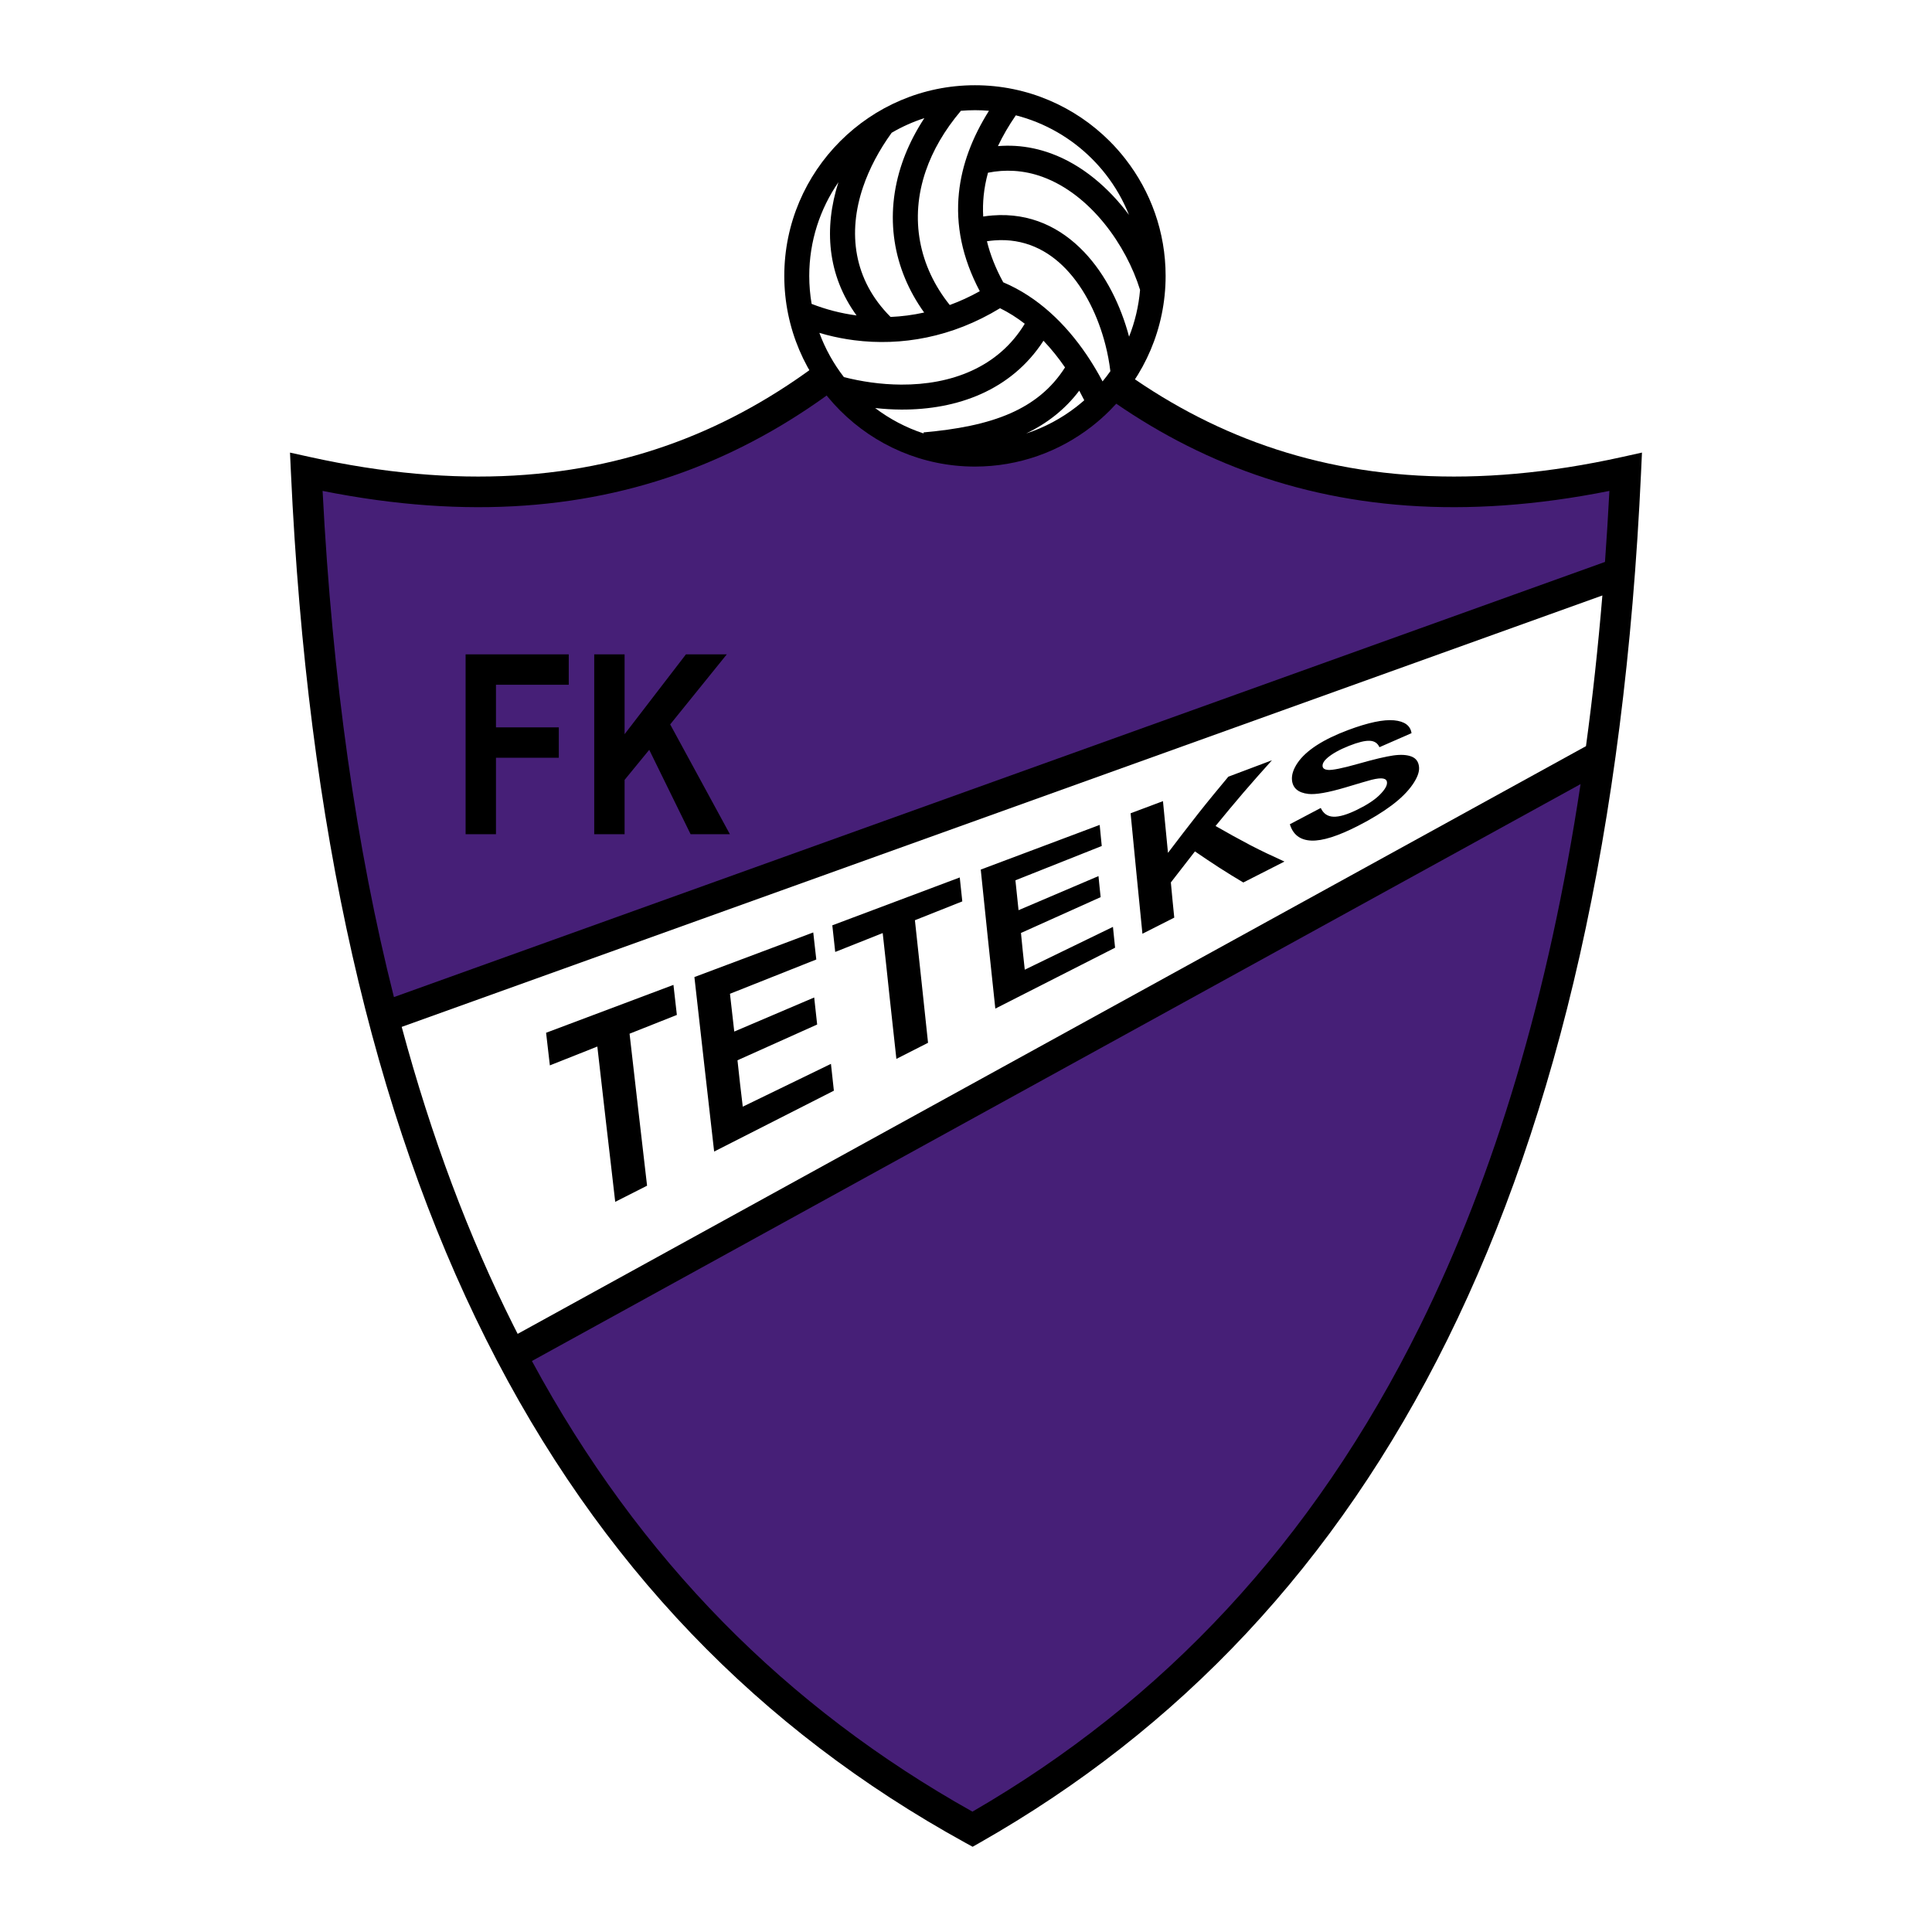
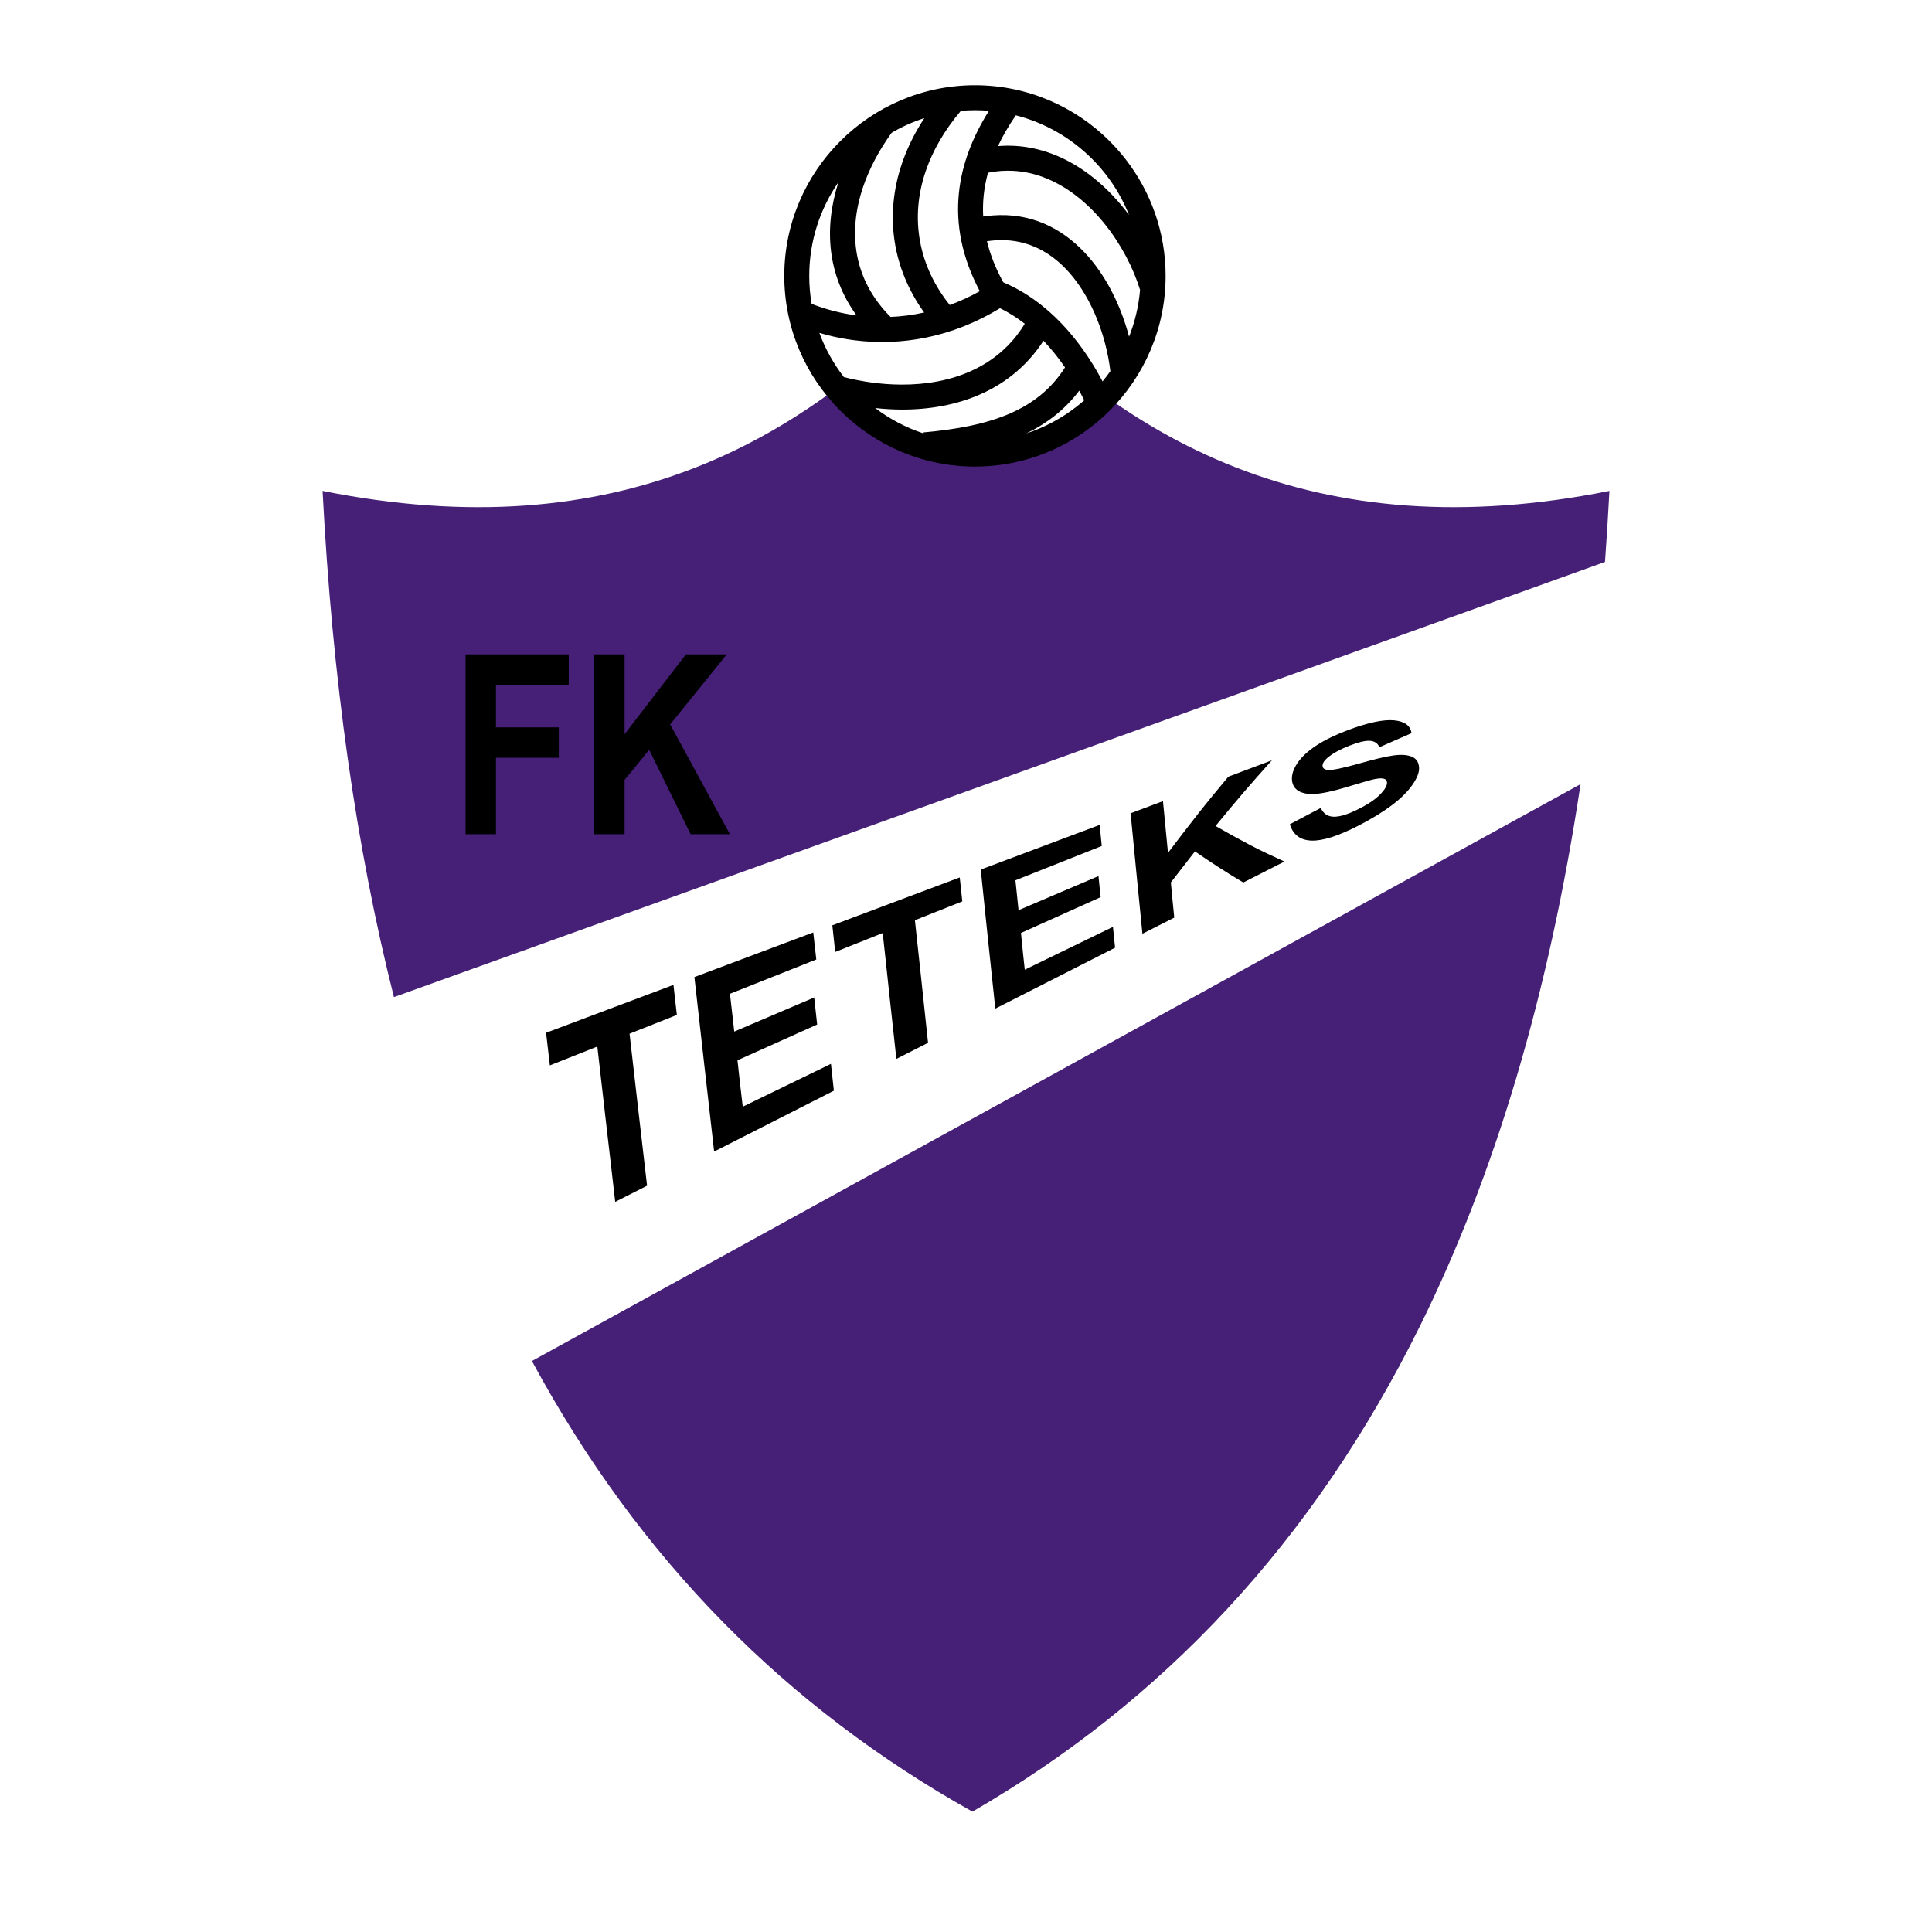
<svg xmlns="http://www.w3.org/2000/svg" version="1.0" id="Layer_1" x="0px" y="0px" width="192.756px" height="192.756px" viewBox="0 0 192.756 192.756" enable-background="new 0 0 192.756 192.756" xml:space="preserve">
  <g>
    <polygon fill-rule="evenodd" clip-rule="evenodd" fill="#FFFFFF" points="0,0 192.756,0 192.756,192.756 0,192.756 0,0  " />
-     <path d="M30.887,45.587c14.811,3.277,27.03,2.289,37.46-1.814c10.433-4.105,19.126-11.351,26.859-20.576l1.179-1.407l1.17,1.413   c7.637,9.222,16.349,16.465,26.815,20.57c10.464,4.103,22.731,5.091,37.498,1.814l1.951-0.433l-0.092,1.988   c-1.639,35.541-8.211,64.038-19.305,86.477c-11.139,22.531-26.823,38.938-46.641,50.211l-0.743,0.422l-0.746-0.41   c-20.478-11.273-36.493-27.682-47.799-50.217c-11.257-22.436-17.829-50.936-19.468-86.483l-0.092-1.986L30.887,45.587   L30.887,45.587z" />
    <path fill="#461F77" d="M53.069,135.787c10.741,19.881,25.456,34.605,43.95,44.961c18.933-10.957,33.951-26.805,44.667-48.48   c7.455-15.08,12.833-32.988,16.007-54.037L53.069,135.787L53.069,135.787z" />
    <path fill="#FFFFFF" d="M159.869,59.41L40.078,102.453c2.954,10.969,6.677,20.885,11.155,29.809   c0.137,0.273,0.275,0.547,0.415,0.818l106.586-58.636C158.894,69.596,159.438,64.585,159.869,59.41L159.869,59.41z" />
    <path fill="#461F77" d="M39.302,99.48L160.13,56.064c0.169-2.33,0.316-4.69,0.44-7.086c-14.546,2.912-26.775,1.773-37.312-2.358   c-10.466-4.104-19.219-11.141-26.888-20.078c-7.75,8.937-16.479,15.973-26.912,20.078c-10.503,4.132-22.688,5.271-37.273,2.357   C33.158,67.803,35.543,84.585,39.302,99.48L39.302,99.48z" />
    <path fill-rule="evenodd" clip-rule="evenodd" d="M61.38,119.908c-0.291-2.584-0.6-5.16-0.897-7.742   c-0.298-2.588-0.596-5.17-0.887-7.752c-1.588,0.629-3.167,1.254-4.736,1.879c-0.129-1.082-0.257-2.168-0.377-3.254   c4.232-1.592,8.463-3.176,12.707-4.777c0.115,1.004,0.225,1.994,0.34,2.998c-1.569,0.619-3.141,1.248-4.719,1.873   c0.296,2.525,0.582,5.055,0.869,7.584c0.287,2.525,0.583,5.055,0.878,7.58C63.492,118.836,62.436,119.371,61.38,119.908   L61.38,119.908z M71.25,114.891c-0.331-2.898-0.659-5.801-0.989-8.703c-0.33-2.898-0.66-5.799-0.98-8.707   c3.953-1.486,7.906-2.971,11.857-4.451c0.107,0.897,0.206,1.795,0.304,2.698c-2.877,1.144-5.745,2.283-8.613,3.421   c0.146,1.256,0.284,2.51,0.428,3.77c2.653-1.135,5.306-2.268,7.975-3.4c0.099,0.896,0.19,1.795,0.296,2.697   c-2.659,1.191-5.3,2.383-7.949,3.568c0.088,0.771,0.17,1.551,0.254,2.32c0.084,0.768,0.177,1.537,0.273,2.309   c2.927-1.422,5.863-2.85,8.798-4.271c0.092,0.893,0.192,1.783,0.292,2.676C79.214,110.844,75.224,112.869,71.25,114.891   L71.25,114.891z M89.432,105.646c-0.226-2.094-0.464-4.182-0.686-6.277c-0.222-2.092-0.443-4.188-0.678-6.277   c-1.578,0.625-3.158,1.254-4.738,1.884c-0.092-0.893-0.195-1.774-0.29-2.656c4.234-1.596,8.474-3.186,12.715-4.776   c0.09,0.798,0.173,1.59,0.254,2.388c-1.58,0.63-3.15,1.254-4.728,1.879c0.223,2.037,0.44,4.077,0.659,6.114   c0.219,2.035,0.438,4.074,0.651,6.115C91.535,104.576,90.479,105.111,89.432,105.646L89.432,105.646z M99.303,100.629   c-0.249-2.309-0.491-4.622-0.735-6.933c-0.244-2.308-0.479-4.624-0.719-6.938c3.951-1.48,7.905-2.971,11.866-4.456   c0.071,0.703,0.136,1.401,0.207,2.104c-2.877,1.145-5.745,2.283-8.613,3.422c0.102,0.992,0.211,1.984,0.311,2.981   c2.661-1.134,5.314-2.267,7.976-3.401c0.072,0.698,0.135,1.401,0.216,2.1c-2.658,1.191-5.309,2.383-7.95,3.574   c0.061,0.609,0.117,1.225,0.182,1.832c0.064,0.615,0.128,1.223,0.197,1.832c2.935-1.422,5.863-2.85,8.798-4.272   c0.065,0.693,0.14,1.386,0.213,2.079C107.26,96.578,103.275,98.609,99.303,100.629L99.303,100.629z M113.98,93.161   c-0.198-2-0.401-4.003-0.595-6.004c-0.194-2.003-0.387-4.01-0.585-6.015c1.073-0.399,2.156-0.808,3.23-1.212   c0.083,0.861,0.165,1.722,0.25,2.583c0.083,0.855,0.167,1.716,0.25,2.577c0.994-1.312,1.996-2.619,2.995-3.889   c0.99-1.259,2.015-2.493,3.027-3.71c1.452-0.546,2.897-1.092,4.35-1.638c-0.949,1.055-1.897,2.122-2.834,3.212   c-0.938,1.093-1.865,2.215-2.791,3.344c1.149,0.661,2.301,1.3,3.444,1.9c1.129,0.592,2.287,1.128,3.43,1.648   c-1.366,0.698-2.74,1.396-4.104,2.089c-0.807-0.478-1.606-0.968-2.408-1.485c-0.802-0.517-1.605-1.06-2.419-1.616   c-0.802,1.023-1.606,2.057-2.403,3.096c0.058,0.588,0.106,1.171,0.165,1.758c0.059,0.583,0.118,1.166,0.175,1.753   C116.093,92.09,115.036,92.625,113.98,93.161L113.98,93.161z M128.691,82.233c1.032-0.541,2.057-1.082,3.081-1.622   c0.255,0.551,0.669,0.848,1.264,0.872c0.594,0.023,1.383-0.216,2.35-0.688c1.022-0.499,1.778-1.001,2.271-1.496   c0.501-0.503,0.751-0.916,0.723-1.244c-0.018-0.208-0.137-0.33-0.379-0.378c-0.229-0.046-0.623-0.013-1.172,0.126   c-0.387,0.097-1.252,0.361-2.597,0.761c-1.732,0.514-2.976,0.728-3.696,0.646c-1.031-0.117-1.564-0.594-1.635-1.386   c-0.046-0.516,0.135-1.085,0.553-1.706c0.419-0.619,1.06-1.208,1.915-1.764c0.845-0.547,1.895-1.054,3.131-1.517   c2.002-0.75,3.542-1.071,4.586-0.971c1.037,0.1,1.628,0.515,1.742,1.281c-1.072,0.467-2.146,0.934-3.201,1.401   c-0.177-0.399-0.494-0.617-0.966-0.64c-0.471-0.024-1.169,0.148-2.067,0.504c-0.943,0.374-1.675,0.779-2.18,1.218   c-0.323,0.281-0.479,0.557-0.462,0.803c0.017,0.232,0.212,0.355,0.542,0.383c0.419,0.035,1.419-0.158,3.005-0.609   c1.57-0.447,2.745-0.728,3.502-0.834c0.766-0.108,1.38-0.068,1.831,0.11c0.45,0.179,0.707,0.529,0.748,1.071   c0.036,0.482-0.188,1.065-0.66,1.743c-0.476,0.682-1.147,1.354-2.045,2.031c-0.896,0.677-2.027,1.375-3.384,2.068   c-1.982,1.013-3.54,1.514-4.655,1.47c-1.124-0.045-1.832-0.593-2.146-1.627C128.689,82.238,128.689,82.238,128.691,82.233   L128.691,82.233z" />
    <path fill-rule="evenodd" clip-rule="evenodd" d="M46.453,83.23V65.283h10.291v3.036h-7.261v4.248h6.269v3.036h-6.269v7.626H46.453   L46.453,83.23z M59.286,83.23V65.283h3.03v7.968l6.122-7.968h4.076l-5.65,6.991l5.958,10.956h-3.92l-4.128-8.421l-2.458,3v5.421   H59.286L59.286,83.23z" />
    <path d="M97.271,8.504L97.271,8.504c5.24,0,9.996,2.136,13.442,5.582c0.558,0.558,1.084,1.154,1.574,1.784   c2.51,3.224,4.007,7.271,4.007,11.657v0c0,5.24-2.136,9.996-5.582,13.441c-0.558,0.558-1.153,1.084-1.783,1.574   c-3.224,2.51-7.271,4.008-11.658,4.008h0c-5.239,0-9.995-2.137-13.44-5.582c-3.446-3.445-5.582-8.201-5.582-13.44v-0.001v0   c0-5.239,2.136-9.995,5.582-13.441C87.276,10.64,92.031,8.504,97.271,8.504L97.271,8.504L97.271,8.504z" />
    <path fill="#FFFFFF" d="M108.177,39.935c-0.157-0.316-0.324-0.636-0.5-0.959c-1.435,1.898-3.224,3.272-5.292,4.272   c1.832-0.599,3.526-1.51,5.017-2.67C107.666,40.371,107.924,40.157,108.177,39.935L108.177,39.935z M110.781,37.034   c-0.104-0.872-0.27-1.763-0.497-2.646c-0.715-2.781-2.025-5.548-3.928-7.542c-1.814-1.9-4.195-3.091-7.142-2.862   c-0.247,0.019-0.496,0.047-0.746,0.085c0.328,1.343,0.865,2.708,1.626,4.096c3.436,1.452,6.211,4.116,8.336,7.26   c0.43,0.636,0.835,1.296,1.216,1.973c0.12,0.213,0.239,0.433,0.356,0.655C110.275,37.723,110.535,37.383,110.781,37.034   L110.781,37.034z M113.744,28.921c-1.368-4.422-4.92-9.512-9.724-11.271c-0.904-0.331-1.862-0.541-2.869-0.601   c-0.835-0.049-1.696,0.006-2.579,0.183c-0.207,0.753-0.352,1.51-0.43,2.271c-0.071,0.694-0.088,1.394-0.047,2.1   c0.318-0.05,0.629-0.086,0.934-0.109c3.777-0.293,6.818,1.222,9.127,3.64c2.176,2.28,3.672,5.366,4.492,8.456   C113.229,32.123,113.606,30.555,113.744,28.921L113.744,28.921z M101.35,11.506c-0.703,1.02-1.301,2.043-1.786,3.073   c0.589-0.049,1.167-0.054,1.734-0.021c1.239,0.074,2.436,0.338,3.579,0.757c3.109,1.139,5.757,3.441,7.763,6.126   c-0.582-1.461-1.366-2.821-2.318-4.044c-0.422-0.542-0.88-1.06-1.37-1.55C106.882,13.777,104.269,12.251,101.35,11.506   L101.35,11.506z M95.87,11.054c-0.828,0.979-1.53,1.972-2.111,2.971c-0.581,0.998-1.044,2.01-1.393,3.026   c-1.638,4.766-0.681,9.552,2.392,13.38c1.005-0.368,2.007-0.826,2.996-1.377c-1.771-3.348-2.411-6.61-2.083-9.806   c0.289-2.808,1.325-5.533,2.998-8.195c-0.461-0.039-0.927-0.059-1.397-0.059h-0.001H97.27   C96.799,10.995,96.332,11.015,95.87,11.054L95.87,11.054z M88.962,13.245c-0.626,0.866-1.18,1.752-1.654,2.648   c-0.48,0.908-0.883,1.832-1.199,2.763c-1.54,4.538-0.978,9.246,2.744,12.966c1.106-0.048,2.227-0.192,3.35-0.441   c-3.123-4.35-4.009-9.65-2.192-14.937c0.397-1.155,0.928-2.313,1.597-3.464c0.193-0.333,0.398-0.664,0.614-0.994   C91.077,12.155,89.985,12.647,88.962,13.245L88.962,13.245z M80.976,30.319c0.71,0.276,1.425,0.508,2.139,0.694   c0.769,0.2,1.552,0.354,2.344,0.459c-2.922-4.019-3.272-8.725-1.81-13.292c-1.834,2.662-2.91,5.882-2.91,9.346v0v0.001   C80.739,28.479,80.821,29.412,80.976,30.319L80.976,30.319z M84.197,37.625c0.886,0.224,1.789,0.402,2.697,0.528   c0.993,0.138,2.005,0.214,3.023,0.219c4.927,0.025,9.663-1.674,12.323-6.071c-0.773-0.601-1.596-1.124-2.467-1.55   c-4.781,2.917-9.868,3.794-14.543,3.195c-0.936-0.12-1.851-0.297-2.739-0.528c-0.25-0.065-0.498-0.134-0.743-0.206   C82.338,34.812,83.17,36.298,84.197,37.625L84.197,37.625z M92.143,43.141c3.267-0.292,6.235-0.827,8.709-1.924   c2.203-0.978,4.047-2.417,5.406-4.56c-0.652-0.949-1.369-1.845-2.149-2.661c-3.217,4.965-8.62,6.896-14.202,6.867   c-0.854-0.004-1.721-0.057-2.592-0.153c1.446,1.096,3.078,1.96,4.837,2.536L92.143,43.141L92.143,43.141z" />
  </g>
</svg>